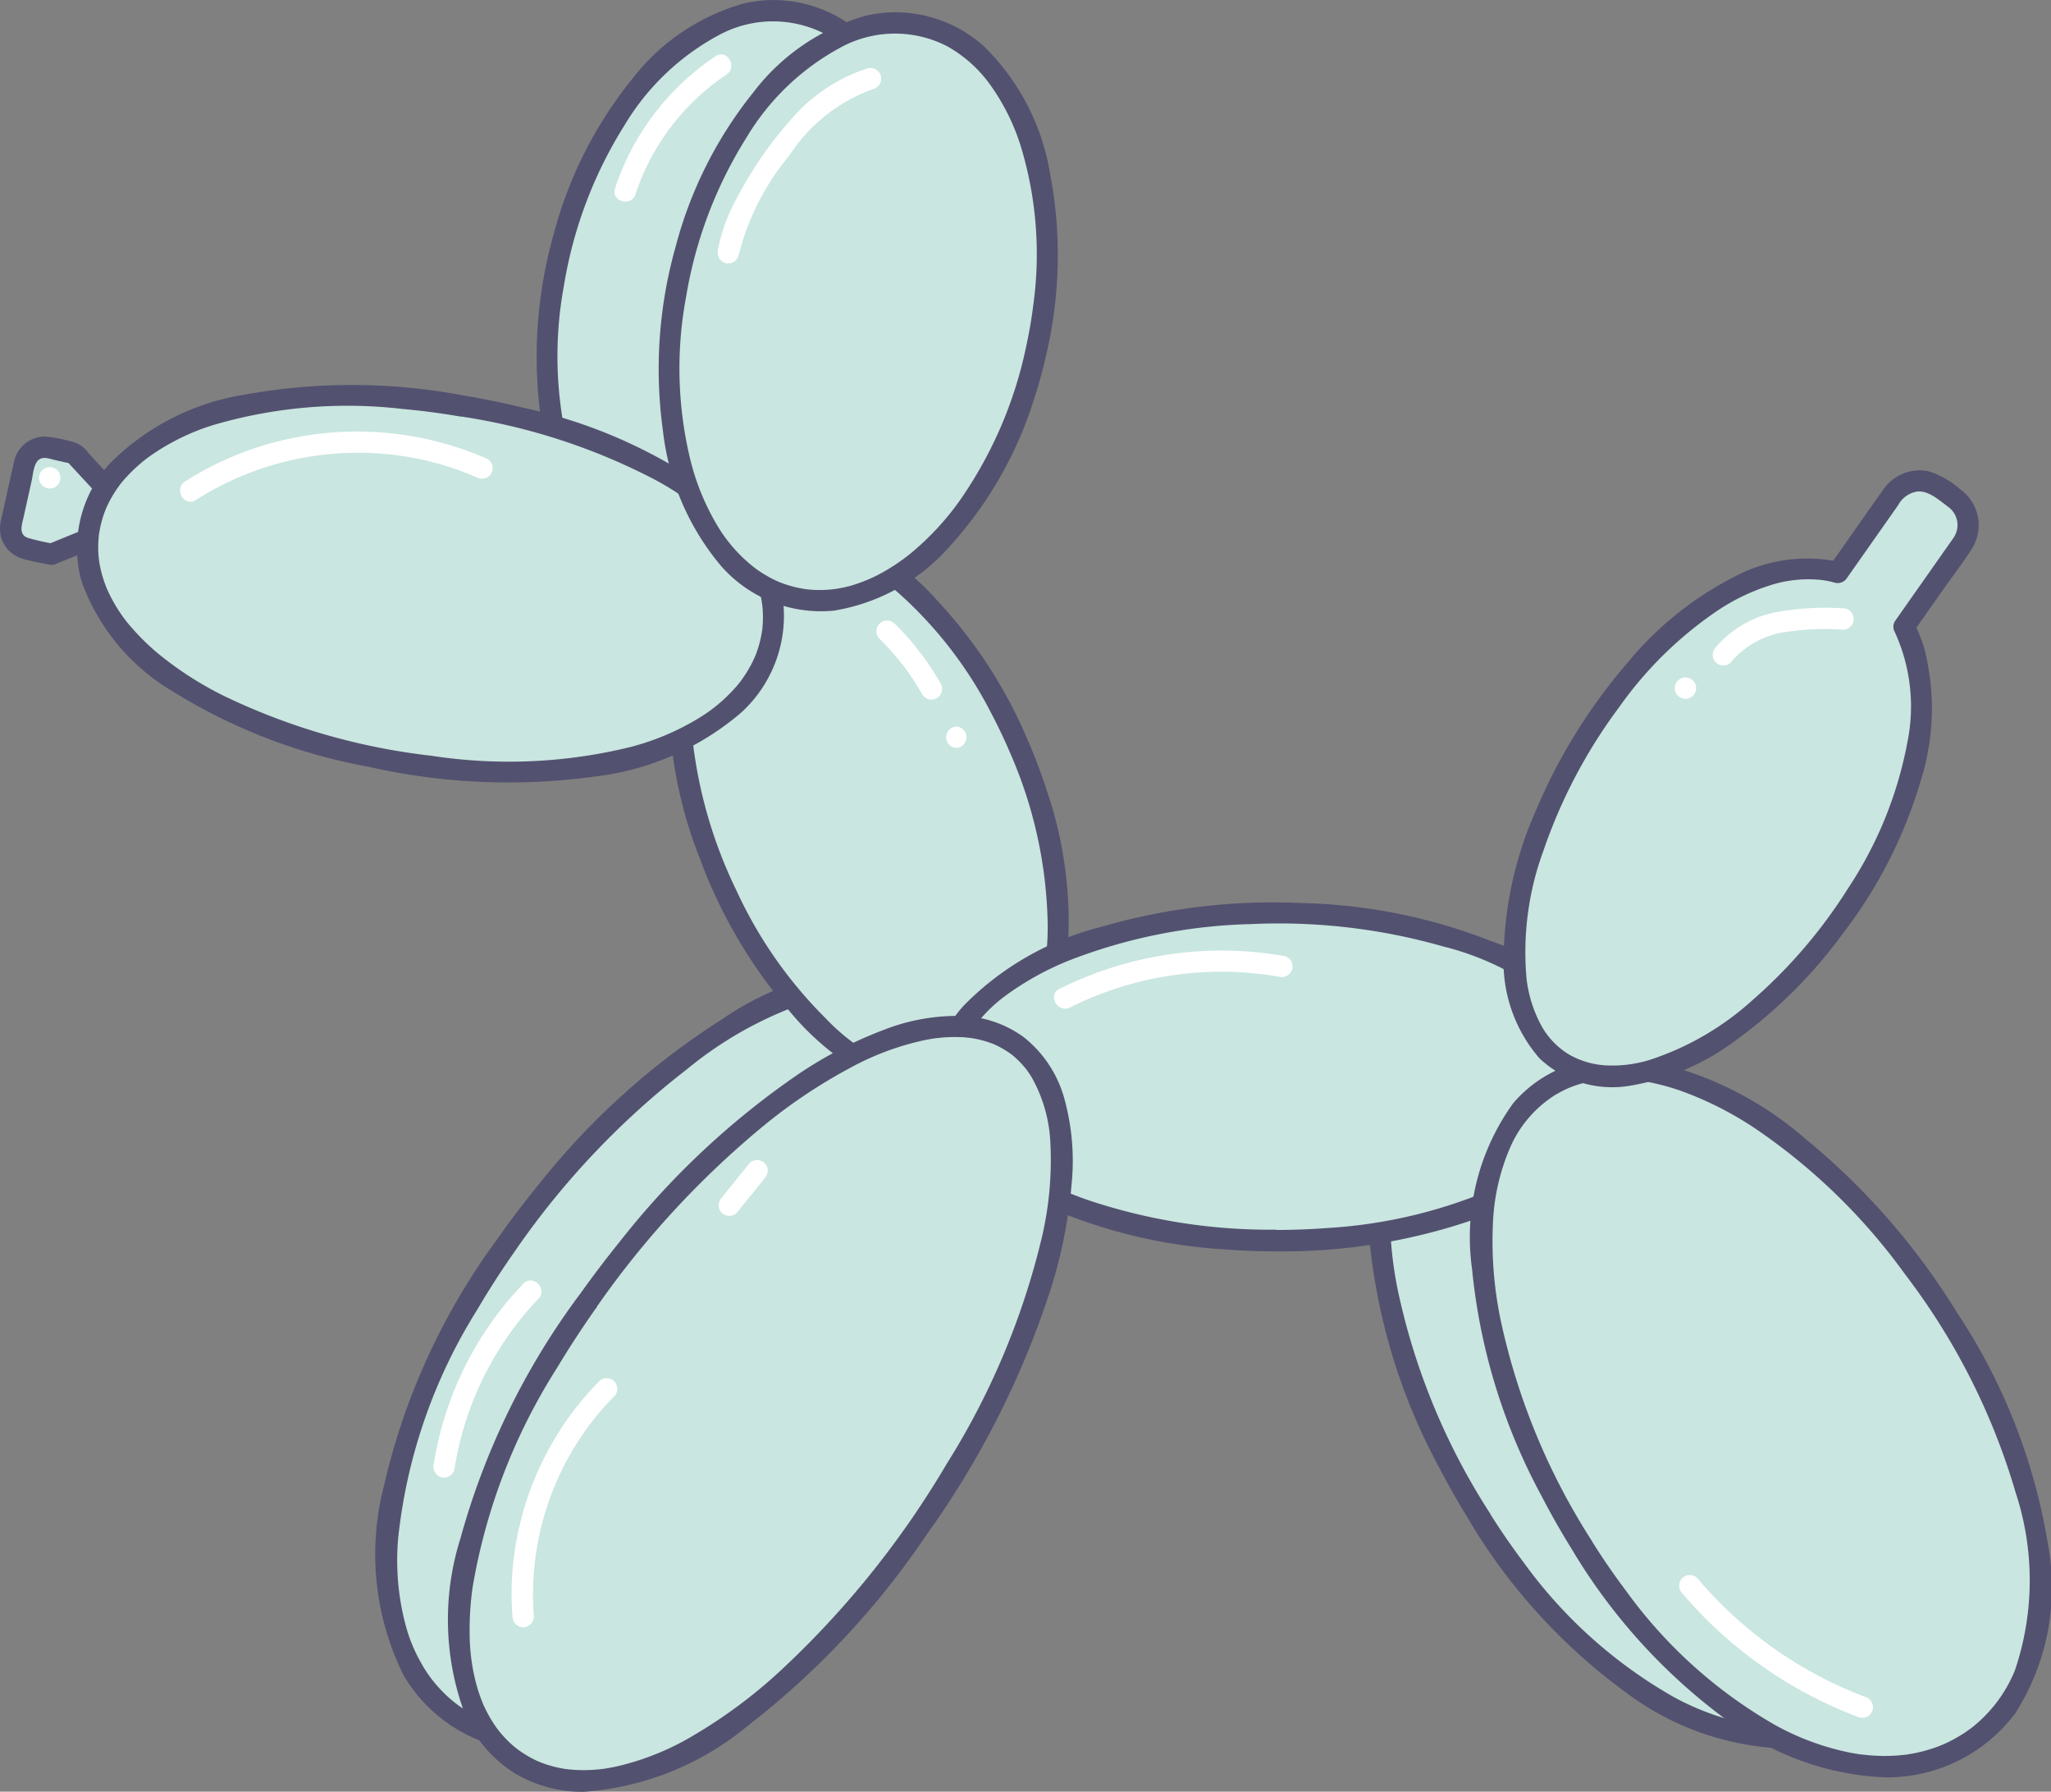
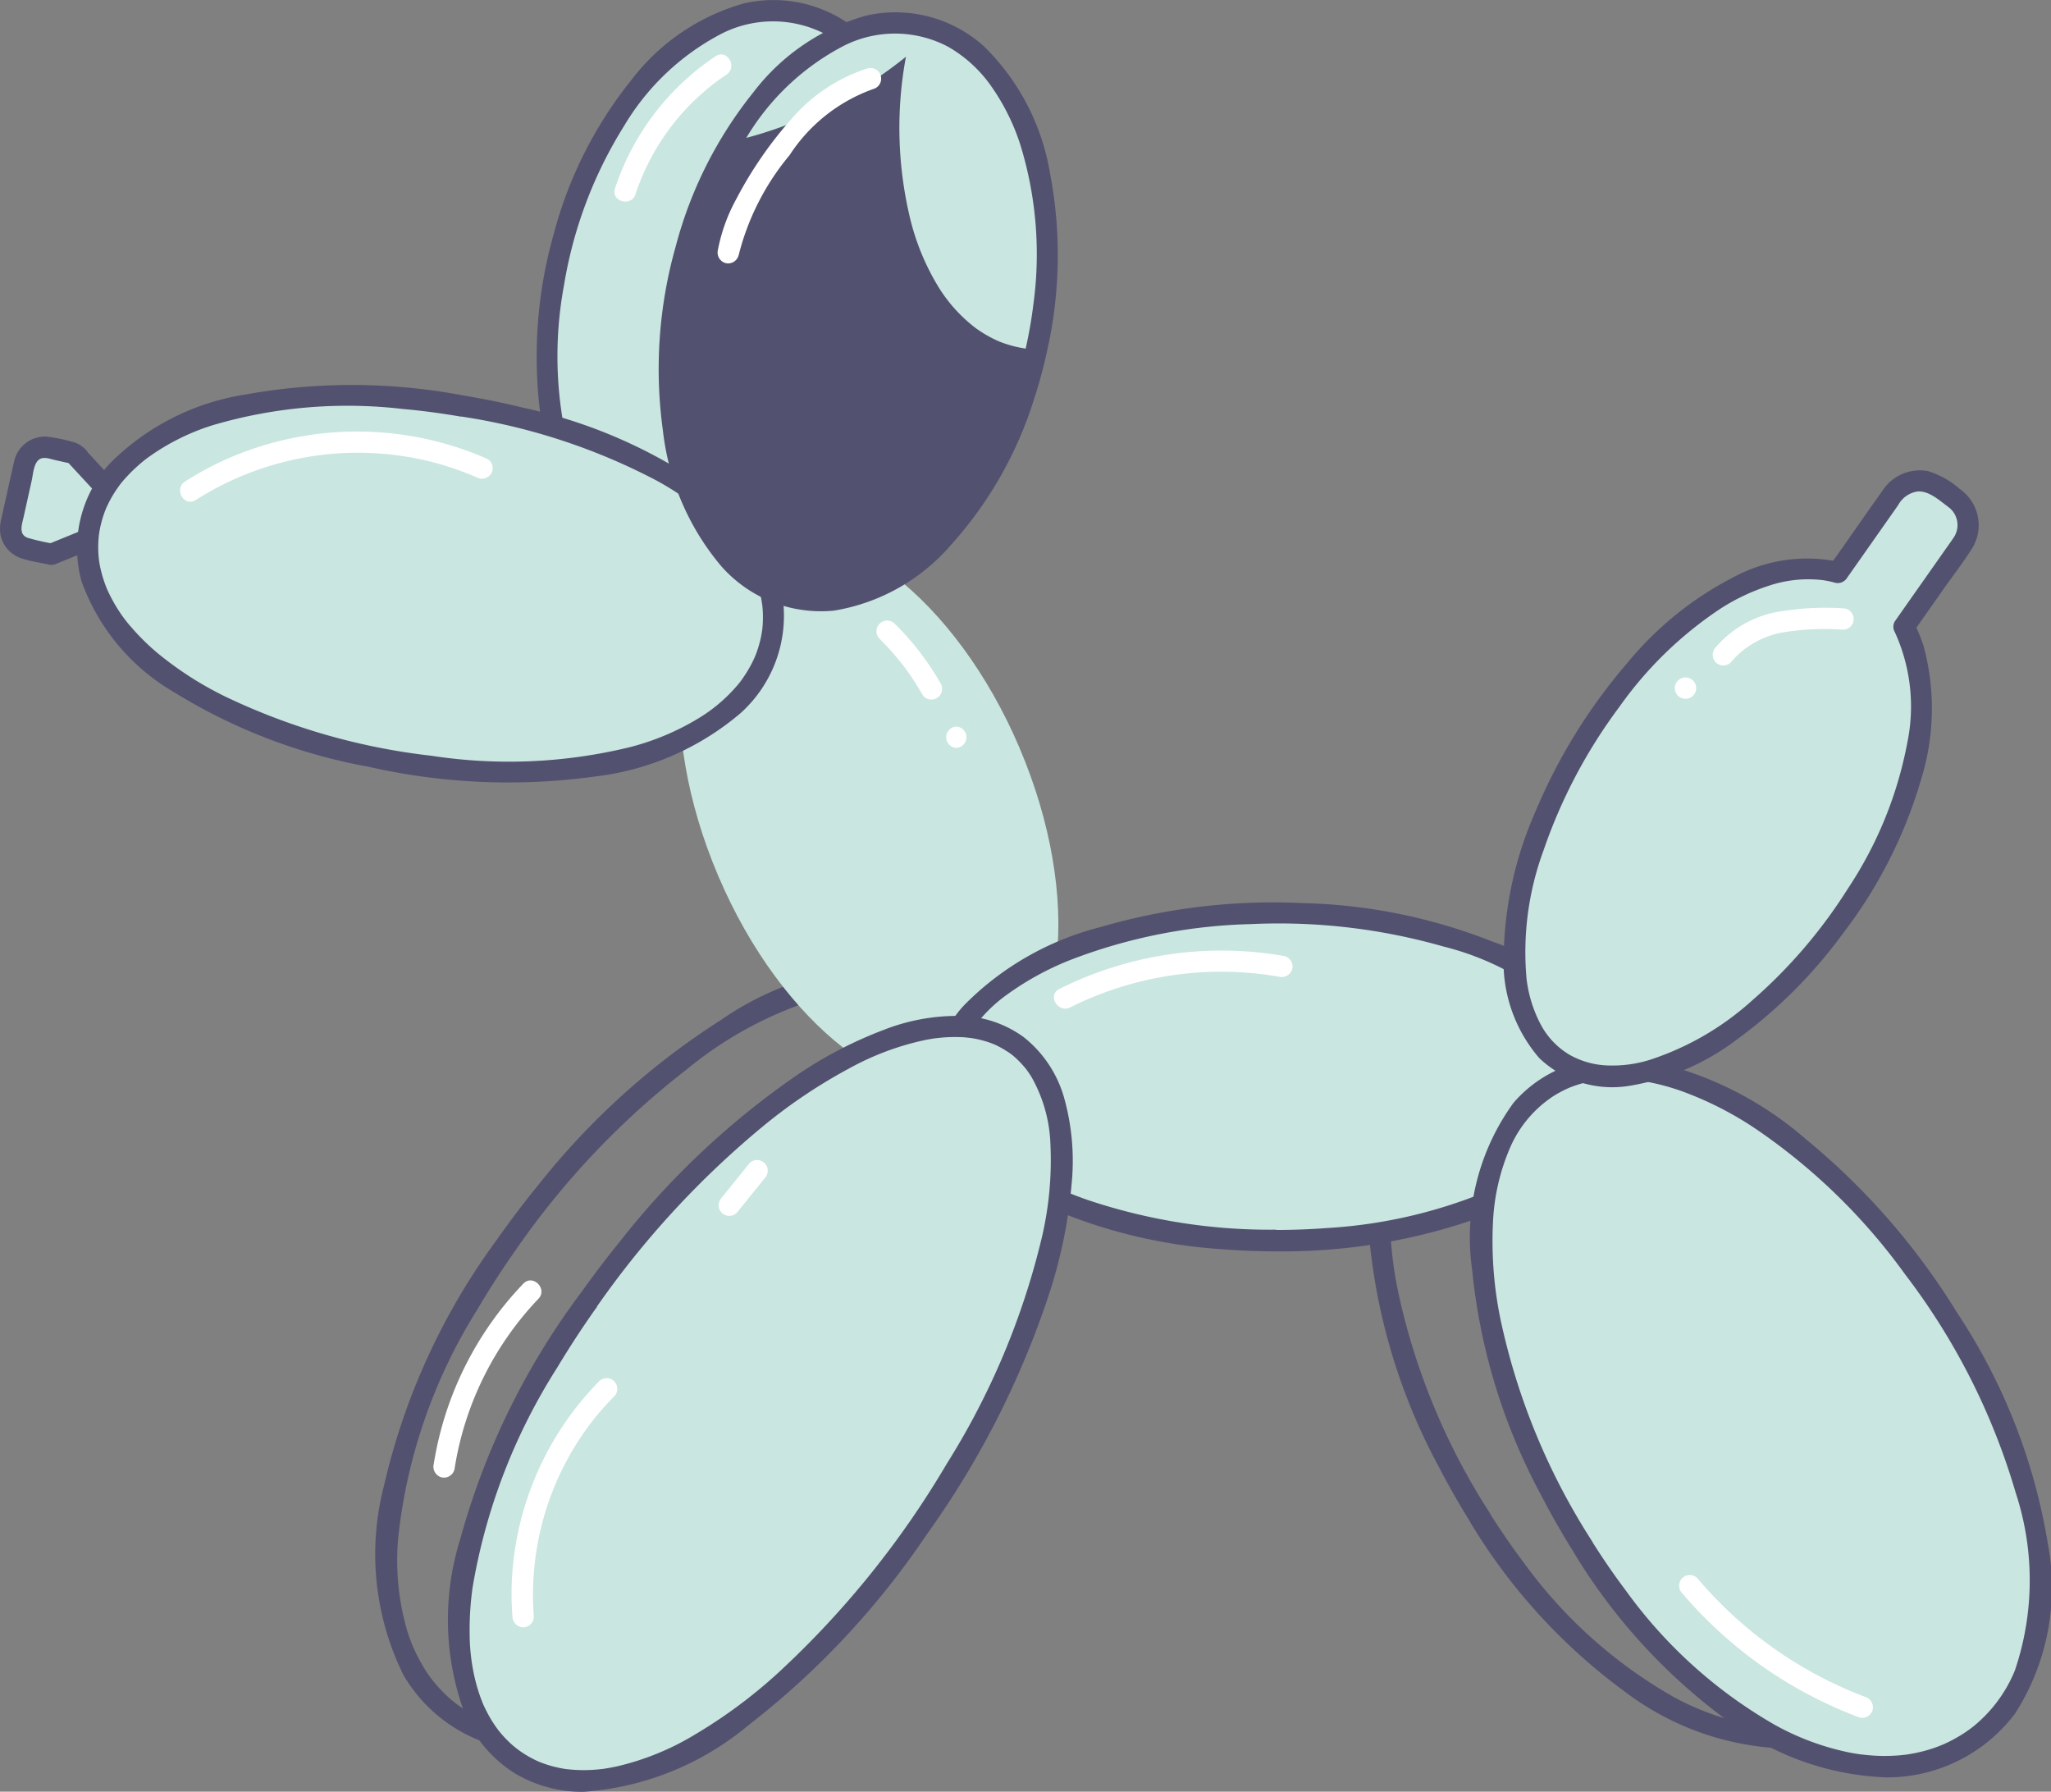
<svg xmlns="http://www.w3.org/2000/svg" id="icon_column_3" width="70.983" height="62" viewBox="0 0 70.983 62">
  <rect x="0" y="0" width="70.983" height="62" fill="#808080" stroke="none" />
  <g id="グループ_79" data-name="グループ 79">
    <path id="パス_169" data-name="パス 169" d="M97.5,13c-1.221,5.47-4.968,9.288-8.368,8.529s-5.167-5.809-3.946-11.279S90.151.957,93.551,1.717,98.718,7.525,97.5,13" transform="translate(-65.864 -1.259)" fill="#c9e6e0" />
    <path id="パス_170" data-name="パス 170" d="M95.863,11.639a14.429,14.429,0,0,1-2.3,5.283A9.511,9.511,0,0,1,91.916,18.7a6.679,6.679,0,0,1-.885.617,5.2,5.2,0,0,1-.888.42,3.963,3.963,0,0,1-1.892.23c-.044-.005-.005,0,0,0l-.057-.009-.114-.02q-.126-.023-.249-.055a4.216,4.216,0,0,1-.47-.151,3.793,3.793,0,0,1-.41-.2,4.337,4.337,0,0,1-.419-.266,5.236,5.236,0,0,1-1.342-1.5,8.313,8.313,0,0,1-.919-2.218,13.418,13.418,0,0,1-.165-5.681,14.936,14.936,0,0,1,2.084-5.517A8.479,8.479,0,0,1,89.56,1.165a3.932,3.932,0,0,1,3.611.027A4.623,4.623,0,0,1,94.625,2.5a7.5,7.5,0,0,1,1.046,2.071,12.823,12.823,0,0,1,.455,5.554c-.061.509-.153,1.014-.263,1.514-.1.464.61.662.713.2a15.03,15.03,0,0,0,.127-6.27,7.969,7.969,0,0,0-2.285-4.386A4.57,4.57,0,0,0,90.338.116a7.431,7.431,0,0,0-3.9,2.651,14.34,14.34,0,0,0-2.691,5.341,15.571,15.571,0,0,0-.442,6.363,8.805,8.805,0,0,0,2.023,4.7,4.6,4.6,0,0,0,3.9,1.534,6.8,6.8,0,0,0,4.037-2.261,13.569,13.569,0,0,0,2.889-5.069c.166-.505.305-1.018.422-1.537.1-.464-.609-.662-.713-.2" transform="translate(-64.586 0)" fill="#535170" />
-     <path id="パス_171" data-name="パス 171" d="M64.113,160.6c5.051-7.138,11.968-10.926,15.45-8.463s2.209,10.247-2.842,17.385-10.994,9.869-14.475,7.406-3.183-9.19,1.868-16.328" transform="translate(-46.547 -117.585)" fill="#c9e6e0" />
    <path id="パス_172" data-name="パス 172" d="M63.137,159.494a28.061,28.061,0,0,1,5.888-6.2,13.193,13.193,0,0,1,5.84-2.769c.01,0,.073-.01.012,0l.073-.009.163-.018q.169-.016.34-.024a5.732,5.732,0,0,1,.622.006q.151.01.3.029c-.077-.01.042.006.065.01.059.01.118.02.177.032a4.336,4.336,0,0,1,.558.15l.134.048c.018.007.131.053.058.022q.145.062.284.135a4.052,4.052,0,0,1,.484.3l.054.041c-.05-.038,0,0,0,0,.039.032.078.064.116.1q.121.105.232.22t.2.226c.029.035.058.07.085.106-.036-.046.048.066.064.09a5.46,5.46,0,0,1,.887,2.427,11.176,11.176,0,0,1-.095,3.271,23.582,23.582,0,0,1-3.037,7.956,28.984,28.984,0,0,1-5.8,7.211,12.785,12.785,0,0,1-5.827,3.188A5.683,5.683,0,0,1,62.588,176,5.013,5.013,0,0,1,62,175.8c-.054-.021.05.022,0,0l-.076-.034-.121-.056q-.143-.07-.281-.148a4.025,4.025,0,0,1-.962-.744,4.355,4.355,0,0,1-.743-1,5.332,5.332,0,0,1-.512-1.236,8.726,8.726,0,0,1-.27-3.094,18.547,18.547,0,0,1,2.731-7.871c.427-.728.887-1.436,1.374-2.125a.373.373,0,0,0-.133-.506.378.378,0,0,0-.506.133,23.065,23.065,0,0,0-3.957,8.574,9.424,9.424,0,0,0,.672,6.564,5.31,5.31,0,0,0,4.5,2.632A10.328,10.328,0,0,0,69.7,174.7a26.14,26.14,0,0,0,6.279-6.622,27.675,27.675,0,0,0,4.052-8.49,15.668,15.668,0,0,0,.564-3.763,8.211,8.211,0,0,0-.473-3.072,4.793,4.793,0,0,0-1.63-2.195,4.6,4.6,0,0,0-2.37-.817,10.283,10.283,0,0,0-5.912,1.843,25.585,25.585,0,0,0-6.287,5.663q-.747.913-1.429,1.877a.373.373,0,0,0,.133.506.378.378,0,0,0,.506-.133" transform="translate(-45.252 -116.292)" fill="#535170" />
    <path id="パス_173" data-name="パス 173" d="M117.089,90.236c2.2,5.156,1.645,10.33-1.233,11.556s-6.992-1.959-9.189-7.115-1.645-10.33,1.234-11.556,6.992,1.959,9.189,7.115" transform="translate(-81.806 -64.359)" fill="#c9e6e0" />
-     <path id="パス_174" data-name="パス 174" d="M115.478,89.17a15.369,15.369,0,0,1,1.295,5.9,8.912,8.912,0,0,1-.31,2.46,4.969,4.969,0,0,1-.87,1.767,3.317,3.317,0,0,1-.673.627,2.7,2.7,0,0,1-.748.367,3.286,3.286,0,0,1-1.556.086,7.1,7.1,0,0,1-3.523-2.03A15.154,15.154,0,0,1,106,93.918a16.038,16.038,0,0,1-1.58-5.9,7.72,7.72,0,0,1,.905-4.556,3.226,3.226,0,0,1,1.328-1.212l.106-.049c-.063.027.042-.017.044-.018.054-.021.109-.041.164-.059a3.3,3.3,0,0,1,.437-.11,2.358,2.358,0,0,1,.352-.037,3.727,3.727,0,0,1,.427,0,3.967,3.967,0,0,1,.853.16,4.974,4.974,0,0,1,.847.33,8.225,8.225,0,0,1,1.758,1.185,14.289,14.289,0,0,1,3.2,4.175q.344.655.634,1.336a.372.372,0,0,0,.506.133.38.38,0,0,0,.133-.506,16.455,16.455,0,0,0-3.172-4.915,8.5,8.5,0,0,0-3.879-2.5,3.892,3.892,0,0,0-3.685.855,6.484,6.484,0,0,0-1.7,4.382,15.079,15.079,0,0,0,1.042,6.162,17.293,17.293,0,0,0,3.081,5.276,9.49,9.49,0,0,0,3.838,2.819,4.046,4.046,0,0,0,3.73-.371,5.741,5.741,0,0,0,2.057-4.067,14.027,14.027,0,0,0-.7-6.02c-.178-.551-.386-1.092-.612-1.625a.372.372,0,0,0-.506-.133.38.38,0,0,0-.133.506" transform="translate(-80.514 -63.105)" fill="#535170" />
-     <path id="パス_175" data-name="パス 175" d="M217.278,177.667c-4.152-6.6-4.692-13.729-1.208-15.92s9.675,1.383,13.826,7.984,4.167,12.557.682,14.749-9.149-.212-13.3-6.813" transform="translate(-166.043 -125.132)" fill="#c9e6e0" />
    <path id="パス_176" data-name="パス 176" d="M216.307,176.206a23.006,23.006,0,0,1-3.174-7.681,13.346,13.346,0,0,1-.263-3.332,7.354,7.354,0,0,1,.61-2.652,4.057,4.057,0,0,1,1.5-1.757,4.123,4.123,0,0,1,.486-.258l.061-.027c-.014.006-.063.025,0,0l.125-.047q.126-.046.254-.083a4.633,4.633,0,0,1,.561-.124l.068-.01c-.015,0-.07.008,0,0l.12-.013q.148-.014.3-.019a5.636,5.636,0,0,1,.592.011,4.56,4.56,0,0,1,.551.066,8.108,8.108,0,0,1,1.273.332,11.848,11.848,0,0,1,2.618,1.332,20.767,20.767,0,0,1,5.15,5.025,23.1,23.1,0,0,1,3.821,7.544,9.706,9.706,0,0,1-.026,6.156,4.849,4.849,0,0,1-1.44,1.94c-.058.047-.1.077-.186.139s-.178.121-.269.176a4.97,4.97,0,0,1-.506.27,4.308,4.308,0,0,1-.476.184,5.266,5.266,0,0,1-.557.147c-.092.019-.185.035-.278.05a.5.5,0,0,1-.078.011l-.16.017c-.2.018-.4.026-.6.025s-.411-.014-.615-.035l-.151-.017-.016,0-.076-.011q-.164-.025-.326-.057a9.034,9.034,0,0,1-2.552-.943,16.429,16.429,0,0,1-5.18-4.662c-.412-.547-.8-1.112-1.163-1.691-.253-.4-.894-.031-.639.373A20.135,20.135,0,0,0,221,182.407a9.682,9.682,0,0,0,5.479,1.957,5.545,5.545,0,0,0,4.468-2.216,8.1,8.1,0,0,0,1.124-5.9,20.394,20.394,0,0,0-3.146-7.979,23.99,23.99,0,0,0-5.216-5.982,12.085,12.085,0,0,0-5.562-2.747,5.638,5.638,0,0,0-2.5.133,4.443,4.443,0,0,0-2.067,1.352,7.911,7.911,0,0,0-1.431,5.754,20.707,20.707,0,0,0,2.4,7.839c.346.669.721,1.323,1.121,1.961.253.4.893.031.639-.373" transform="translate(-164.752 -123.858)" fill="#535170" />
    <path id="パス_177" data-name="パス 177" d="M157.987,152.827c-6.321,0-11.445-2.536-11.445-5.664s5.124-5.664,11.445-5.664,11.445,2.536,11.445,5.664-5.124,5.664-11.445,5.664" transform="translate(-113.823 -109.905)" fill="#c9e6e0" />
    <path id="パス_178" data-name="パス 178" d="M156.726,151.166a19.812,19.812,0,0,1-6.471-1.012,11.412,11.412,0,0,1-2.368-1.118,6.715,6.715,0,0,1-.894-.664c-.137-.121-.269-.248-.394-.382q-.084-.089-.163-.183l-.071-.085c-.037-.045-.054-.068-.054-.069a4.211,4.211,0,0,1-.264-.4q-.06-.1-.114-.211c-.015-.03-.029-.061-.044-.091l-.021-.046c-.017-.039.017.045-.008-.019a3.194,3.194,0,0,1-.137-.422c-.017-.068-.031-.137-.043-.207,0-.021-.007-.043-.01-.064,0,0,.008.062,0,.018s-.009-.086-.012-.129a2.858,2.858,0,0,1,0-.439c0-.038.007-.075.011-.113s0,.013,0,.018c0-.016,0-.032.008-.048.015-.08.03-.16.05-.239a3.119,3.119,0,0,1,.139-.422l0,.011.027-.061c.015-.031.029-.061.044-.092.035-.071.074-.142.114-.211a5.059,5.059,0,0,1,1.355-1.448,10.015,10.015,0,0,1,2.218-1.212,18.617,18.617,0,0,1,6.224-1.234,20.713,20.713,0,0,1,6.658.772,9.678,9.678,0,0,1,4.351,2.387,3.431,3.431,0,0,1,.881,1.541c.017.069.029.138.042.207.016.087,0-.019.007.046,0,.038.008.075.011.113a2.874,2.874,0,0,1,0,.456c0,.032-.006.065-.01.1s0-.013,0-.018c0,.021-.006.043-.01.064-.014.075-.029.149-.047.223a3.046,3.046,0,0,1-.146.437c.024-.057-.008.015-.017.035-.017.035-.034.071-.052.107-.036.072-.075.142-.115.211a4.078,4.078,0,0,1-.266.4c.035-.046-.034.043-.044.055l-.083.1q-.086.1-.177.2-.183.192-.383.367a8.678,8.678,0,0,1-2.031,1.278,17.076,17.076,0,0,1-5.938,1.437c-.582.044-1.165.065-1.749.066a.37.37,0,0,0,0,.74,20.326,20.326,0,0,0,6.793-1.083,8.877,8.877,0,0,0,4.293-2.84,3.7,3.7,0,0,0,.719-1.884,3.432,3.432,0,0,0-.453-1.926,7.641,7.641,0,0,0-3.883-2.992,19.007,19.007,0,0,0-6.553-1.326,21.289,21.289,0,0,0-6.993.829,10.127,10.127,0,0,0-4.649,2.63,3.617,3.617,0,0,0-.853,3.771,6.551,6.551,0,0,0,3.432,3.176,17.91,17.91,0,0,0,6.336,1.575c.6.048,1.207.07,1.812.071a.37.37,0,0,0,0-.74" transform="translate(-112.563 -108.614)" fill="#535170" />
    <path id="パス_179" data-name="パス 179" d="M233.186,182.116c-4.152-6.6-4.692-13.729-1.208-15.92s9.675,1.383,13.826,7.984,4.166,12.557.682,14.749-9.149-.212-13.3-6.813" transform="translate(-178.399 -128.588)" fill="#c9e6e0" />
    <path id="パス_180" data-name="パス 180" d="M232.215,180.655a23.006,23.006,0,0,1-3.174-7.681,13.347,13.347,0,0,1-.263-3.332,7.354,7.354,0,0,1,.61-2.653,4.057,4.057,0,0,1,1.5-1.757,4.125,4.125,0,0,1,.486-.258l.061-.027c-.014.006-.063.025,0,0l.125-.047q.126-.046.254-.083a4.636,4.636,0,0,1,.561-.124l.068-.01c-.015,0-.07.008,0,0l.12-.013q.148-.014.3-.019a5.628,5.628,0,0,1,.592.011,4.556,4.556,0,0,1,.551.066,8.11,8.11,0,0,1,1.273.332,11.848,11.848,0,0,1,2.618,1.332,20.767,20.767,0,0,1,5.15,5.025,23.1,23.1,0,0,1,3.821,7.544,9.706,9.706,0,0,1-.026,6.156,4.849,4.849,0,0,1-1.44,1.94c-.058.047-.1.077-.186.139s-.178.121-.269.176a4.97,4.97,0,0,1-.506.27,4.313,4.313,0,0,1-.476.184,5.27,5.27,0,0,1-.557.147c-.092.019-.185.035-.278.05a.5.5,0,0,1-.078.011l-.16.017c-.2.018-.4.026-.6.025s-.411-.014-.615-.035l-.151-.017-.016,0-.076-.011q-.164-.025-.326-.057a9.035,9.035,0,0,1-2.552-.943,16.429,16.429,0,0,1-5.18-4.662c-.412-.547-.8-1.112-1.163-1.691-.253-.4-.894-.031-.639.373a20.133,20.133,0,0,0,5.333,5.828,9.681,9.681,0,0,0,5.479,1.957,5.545,5.545,0,0,0,4.468-2.216,8.1,8.1,0,0,0,1.124-5.9,20.39,20.39,0,0,0-3.146-7.979,23.985,23.985,0,0,0-5.215-5.982,12.085,12.085,0,0,0-5.562-2.747,5.636,5.636,0,0,0-2.5.133,4.443,4.443,0,0,0-2.068,1.352,7.911,7.911,0,0,0-1.431,5.754,20.707,20.707,0,0,0,2.4,7.839c.346.669.721,1.323,1.121,1.961.253.4.893.031.639-.373" transform="translate(-177.109 -127.313)" fill="#535170" />
    <path id="パス_181" data-name="パス 181" d="M3.055,73.018l-.87-.194a.7.7,0,0,1-.534-.841l.472-2.115a.7.7,0,0,1,.841-.534l.87.194,2.134,2.308Z" transform="translate(-1.269 -53.841)" fill="#c9e6e0" />
    <path id="パス_182" data-name="パス 182" d="M1.885,71.375a8.332,8.332,0,0,1-.921-.208c-.338-.118-.2-.478-.145-.73L1.1,69.171c.048-.217.067-.628.293-.739.155-.076.36.008.516.043l.557.124L2.3,68.5l2.134,2.308.163-.618L1.688,71.375a.382.382,0,0,0-.258.455.373.373,0,0,0,.455.258L4.8,70.907a.375.375,0,0,0,.163-.618L3.794,69.027l-.738-.8a.96.96,0,0,0-.453-.356,5.537,5.537,0,0,0-1.011-.209,1.093,1.093,0,0,0-1.108.882C.335,69.2.193,69.848.047,70.5a1.362,1.362,0,0,0-.027.575,1.082,1.082,0,0,0,.722.8c.3.1.633.146.946.216.464.1.662-.61.2-.713" transform="translate(0 -52.554)" fill="#535170" />
    <path id="パス_183" data-name="パス 183" d="M75.584,168.6c5.051-7.138,11.679-11.131,14.8-8.92s1.563,9.79-3.488,16.928-10.72,10.063-13.845,7.852-2.522-8.722,2.529-15.86" transform="translate(-55.256 -123.557)" fill="#c9e6e0" />
    <path id="パス_184" data-name="パス 184" d="M74.59,167.5a31.277,31.277,0,0,1,5.855-6.334,18.342,18.342,0,0,1,2.9-1.931,9.516,9.516,0,0,1,2.645-.982c.1-.019.2-.036.3-.051.074-.011.02,0,0,0l.085-.01.169-.017a5.069,5.069,0,0,1,.588-.017q.134,0,.267.016l.123.013c.1.011-.053-.008.008,0l.075.012a3.582,3.582,0,0,1,.52.127c.083.027.165.057.246.091-.074-.031.017.008.044.021q.065.031.129.065.115.061.224.131l.1.064c.021.015.135.1.073.051a3.121,3.121,0,0,1,.4.381c.028.031.054.063.081.094l.039.048c-.046-.058,0,0,.009.012.059.081.116.164.169.249a5.064,5.064,0,0,1,.658,2.325,11.7,11.7,0,0,1-.289,3.2,26.065,26.065,0,0,1-3.3,7.867,31.776,31.776,0,0,1-5.827,7.226,17.35,17.35,0,0,1-2.892,2.145,9.214,9.214,0,0,1-2.669,1.092c-.1.022-.2.043-.3.06l-.158.026-.038.006-.072.008a5.482,5.482,0,0,1-.593.036,5.212,5.212,0,0,1-.585-.032c-.1-.011.05.008-.012,0l-.063-.009-.14-.025q-.138-.026-.274-.062c-.09-.024-.178-.05-.266-.08l-.116-.041c-.024-.009-.159-.065-.082-.031a3.818,3.818,0,0,1-.489-.254q-.112-.069-.219-.146c-.017-.012-.125-.094-.067-.049-.042-.033-.084-.067-.125-.1a3.9,3.9,0,0,1-.411-.408c-.028-.033-.056-.066-.084-.1l-.041-.051c.042.052.006.008,0,0-.065-.088-.128-.178-.187-.27a4.593,4.593,0,0,1-.283-.516,2.183,2.183,0,0,1-.093-.214q-.062-.157-.114-.318a6.142,6.142,0,0,1-.165-.623,6.914,6.914,0,0,1-.146-1.372,10.64,10.64,0,0,1,.1-1.61,20.473,20.473,0,0,1,2.931-7.619c.428-.714.885-1.41,1.365-2.089a.373.373,0,0,0-.133-.506.378.378,0,0,0-.506.133,25.421,25.421,0,0,0-4.075,8.372,9.352,9.352,0,0,0,.239,6.3,4.451,4.451,0,0,0,1.673,1.848,4.539,4.539,0,0,0,2.339.622,9.978,9.978,0,0,0,5.7-2.291,28.316,28.316,0,0,0,6.186-6.613,30.792,30.792,0,0,0,4.27-8.428,16.791,16.791,0,0,0,.745-3.705,8.085,8.085,0,0,0-.264-2.993,4.1,4.1,0,0,0-1.4-2.089,3.841,3.841,0,0,0-2.18-.73,6.974,6.974,0,0,0-2.645.478,14.331,14.331,0,0,0-2.981,1.546,27.883,27.883,0,0,0-6.173,5.793q-.745.923-1.431,1.892a.373.373,0,0,0,.133.506.378.378,0,0,0,.506-.133" transform="translate(-53.943 -122.27)" fill="#535170" />
    <path id="パス_185" data-name="パス 185" d="M26.505,61.659c7.259,1.233,11.321,4.552,10.743,7.956s-5.578,5.6-12.837,4.37-11.382-4.664-10.8-8.068,5.639-5.491,12.9-4.258" transform="translate(-10.527 -47.615)" fill="#c9e6e0" />
    <path id="パス_186" data-name="パス 186" d="M25.142,60.722a21.358,21.358,0,0,1,6.812,2.212A9.967,9.967,0,0,1,34.113,64.5a5.453,5.453,0,0,1,1.257,1.758c.005.012.027.066,0,0,.008.02.017.04.024.06.014.035.027.07.04.106q.044.121.081.243a4.037,4.037,0,0,1,.111.476c0,.023.02.14.01.056.005.041.01.082.014.124q.012.124.015.248a3.8,3.8,0,0,1-.017.484c0,.037-.008.073-.013.109.011-.084-.006.035-.01.058q-.021.125-.05.248a3.942,3.942,0,0,1-.148.483q-.02.052-.041.1c-.021.052.023-.052,0,0l-.019.044c-.038.082-.077.163-.12.243a4.316,4.316,0,0,1-.262.428,2.93,2.93,0,0,1-.282.357,5.475,5.475,0,0,1-1.251,1.043,8.756,8.756,0,0,1-2.383,1.006,17.668,17.668,0,0,1-6.87.3,22.353,22.353,0,0,1-7.128-2.043,11.875,11.875,0,0,1-2.368-1.52,8.038,8.038,0,0,1-.892-.88,4.51,4.51,0,0,1-.318-.4c-.109-.153-.21-.312-.3-.475a5.03,5.03,0,0,1-.234-.468c-.017-.039,0,.007.005.012l-.025-.061c-.016-.041-.031-.081-.046-.122q-.044-.122-.081-.246a4.057,4.057,0,0,1-.111-.48c-.006-.036-.012-.073-.017-.109.011.085,0-.033-.005-.057q-.012-.125-.016-.25a3.752,3.752,0,0,1,.018-.5c0-.016.015-.12.008-.076s.01-.06.013-.076q.022-.133.054-.263a3.856,3.856,0,0,1,.145-.466c.008-.021.053-.129.022-.058.015-.034.03-.068.045-.1q.054-.115.114-.227a4.255,4.255,0,0,1,.265-.424c.025-.036.051-.071.077-.106.008-.01.043-.055,0,0l.041-.052c.057-.069.115-.137.175-.2a5.177,5.177,0,0,1,.379-.375,4.538,4.538,0,0,1,.386-.314,7.835,7.835,0,0,1,2.208-1.1,16.5,16.5,0,0,1,6.585-.565c.651.058,1.3.144,1.942.253a.381.381,0,0,0,.455-.258.373.373,0,0,0-.258-.455,20.718,20.718,0,0,0-7.592-.038,8.43,8.43,0,0,0-4.685,2.388,4.343,4.343,0,0,0-.975,4.078,7.294,7.294,0,0,0,3.2,3.833A19.349,19.349,0,0,0,22,72.851a21.873,21.873,0,0,0,7.836.343A9.48,9.48,0,0,0,34.891,71a4.531,4.531,0,0,0,1.46-3.988,6.3,6.3,0,0,0-2.716-3.876,17.452,17.452,0,0,0-6.282-2.71c-.666-.163-1.338-.3-2.013-.414a.381.381,0,0,0-.455.258.373.373,0,0,0,.258.455" transform="translate(-9.262 -46.321)" fill="#535170" />
    <path id="パス_187" data-name="パス 187" d="M249.98,75.134l-.566-.4a1.133,1.133,0,0,0-1.579.276l-1.891,2.69c-2.471-.671-5.809,1.239-8.516,5.382-3.1,4.744-3.583,9.917-1.078,11.553s7.048-.883,10.148-5.627c2.434-3.725,2.875-7.28,1.741-9.428l2.016-2.868a1.133,1.133,0,0,0-.275-1.579" transform="translate(-182.334 -57.89)" fill="#c9e6e0" />
    <path id="パス_188" data-name="パス 188" d="M248.88,73.539a3.013,3.013,0,0,0-1.114-.625,1.543,1.543,0,0,0-1.561.67c-.46.647-.913,1.3-1.37,1.949l-.5.706.418-.17a5.357,5.357,0,0,0-3.635.479,11.658,11.658,0,0,0-3.761,3.021,19.262,19.262,0,0,0-3.166,5.123,12.83,12.83,0,0,0-1.1,4.929,5.09,5.09,0,0,0,1.233,3.611,3.664,3.664,0,0,0,3.1.959,8.431,8.431,0,0,0,3.75-1.616,16.778,16.778,0,0,0,3.669-3.677,16.17,16.17,0,0,0,2.689-5.3,8.284,8.284,0,0,0,.1-4.592,5.381,5.381,0,0,0-.368-.891v.373l1.019-1.449c.341-.485.709-.961,1.026-1.462a1.524,1.524,0,0,0-.437-2.042.372.372,0,0,0-.506.133.379.379,0,0,0,.133.506.776.776,0,0,1,.138,1.079c-.11.163-.226.321-.338.482l-1.322,1.88-.351.5a.369.369,0,0,0,0,.373,6.182,6.182,0,0,1,.435,3.811,13.683,13.683,0,0,1-2.056,5.059,17.47,17.47,0,0,1-3.307,3.867,9.834,9.834,0,0,1-3.487,2.043,4.329,4.329,0,0,1-1.554.214,2.886,2.886,0,0,1-1.284-.365,2.682,2.682,0,0,1-1-1.047,4.529,4.529,0,0,1-.491-1.572,10.18,10.18,0,0,1,.587-4.46,18.084,18.084,0,0,1,2.62-4.958,13.255,13.255,0,0,1,3.459-3.375,7.087,7.087,0,0,1,1.7-.816,4.286,4.286,0,0,1,1.626-.222,2.956,2.956,0,0,1,.682.112.382.382,0,0,0,.418-.17l1.114-1.585.652-.928a.92.92,0,0,1,.658-.473c.416-.04.784.325,1.105.551a.373.373,0,0,0,.506-.133.378.378,0,0,0-.133-.506" transform="translate(-181.048 -56.614)" fill="#535170" />
    <path id="パス_189" data-name="パス 189" d="M116.405,14.9c-1.221,5.47-4.968,9.288-8.368,8.529s-5.167-5.809-3.946-11.279,4.968-9.288,8.368-8.529,5.167,5.809,3.946,11.279" transform="translate(-80.55 -2.738)" fill="#c9e6e0" />
-     <path id="パス_190" data-name="パス 190" d="M114.771,13.542a14.428,14.428,0,0,1-2.3,5.283,9.511,9.511,0,0,1-1.647,1.775,6.679,6.679,0,0,1-.885.617,5.2,5.2,0,0,1-.888.42,3.963,3.963,0,0,1-1.892.23c-.044-.005-.005,0,0,0l-.057-.009-.114-.02q-.126-.023-.249-.055a4.216,4.216,0,0,1-.47-.151,3.793,3.793,0,0,1-.41-.2,4.336,4.336,0,0,1-.419-.266,5.236,5.236,0,0,1-1.342-1.5,8.313,8.313,0,0,1-.919-2.218,13.418,13.418,0,0,1-.165-5.681A14.936,14.936,0,0,1,105.1,6.251a8.479,8.479,0,0,1,3.369-3.184,3.932,3.932,0,0,1,3.611.027A4.623,4.623,0,0,1,113.533,4.4a7.5,7.5,0,0,1,1.046,2.071,12.823,12.823,0,0,1,.455,5.554c-.061.509-.153,1.014-.263,1.514-.1.464.61.662.713.2a15.03,15.03,0,0,0,.127-6.27,7.969,7.969,0,0,0-2.285-4.386,4.57,4.57,0,0,0-4.079-1.063,7.431,7.431,0,0,0-3.9,2.651,14.34,14.34,0,0,0-2.691,5.341,15.571,15.571,0,0,0-.442,6.363,8.805,8.805,0,0,0,2.023,4.7,4.6,4.6,0,0,0,3.9,1.534,6.8,6.8,0,0,0,4.037-2.261,13.569,13.569,0,0,0,2.889-5.069c.166-.505.305-1.018.422-1.537.1-.464-.609-.662-.713-.2" transform="translate(-79.272 -1.479)" fill="#535170" />
+     <path id="パス_190" data-name="パス 190" d="M114.771,13.542c-.044-.005-.005,0,0,0l-.057-.009-.114-.02q-.126-.023-.249-.055a4.216,4.216,0,0,1-.47-.151,3.793,3.793,0,0,1-.41-.2,4.336,4.336,0,0,1-.419-.266,5.236,5.236,0,0,1-1.342-1.5,8.313,8.313,0,0,1-.919-2.218,13.418,13.418,0,0,1-.165-5.681A14.936,14.936,0,0,1,105.1,6.251a8.479,8.479,0,0,1,3.369-3.184,3.932,3.932,0,0,1,3.611.027A4.623,4.623,0,0,1,113.533,4.4a7.5,7.5,0,0,1,1.046,2.071,12.823,12.823,0,0,1,.455,5.554c-.061.509-.153,1.014-.263,1.514-.1.464.61.662.713.2a15.03,15.03,0,0,0,.127-6.27,7.969,7.969,0,0,0-2.285-4.386,4.57,4.57,0,0,0-4.079-1.063,7.431,7.431,0,0,0-3.9,2.651,14.34,14.34,0,0,0-2.691,5.341,15.571,15.571,0,0,0-.442,6.363,8.805,8.805,0,0,0,2.023,4.7,4.6,4.6,0,0,0,3.9,1.534,6.8,6.8,0,0,0,4.037-2.261,13.569,13.569,0,0,0,2.889-5.069c.166-.505.305-1.018.422-1.537.1-.464-.609-.662-.713-.2" transform="translate(-79.272 -1.479)" fill="#535170" />
    <path id="パス_191" data-name="パス 191" d="M28.457,69.253a10.443,10.443,0,0,1,7.581-1.447,9.956,9.956,0,0,1,2.137.664.382.382,0,0,0,.506-.133.372.372,0,0,0-.133-.506,11.2,11.2,0,0,0-8.314-.28,10.786,10.786,0,0,0-2.151,1.063c-.4.257-.028.9.373.639" transform="translate(-21.68 -51.951)" fill="#fff" />
    <path id="パス_192" data-name="パス 192" d="M95.952,13.265A8,8,0,0,1,99.1,9.129c.395-.263.025-.9-.373-.639a8.817,8.817,0,0,0-3.485,4.577c-.149.453.565.648.713.2" transform="translate(-73.958 -6.546)" fill="#fff" />
    <path id="パス_193" data-name="パス 193" d="M111.979,17.016a8.7,8.7,0,0,1,1.765-3.474,5.77,5.77,0,0,1,2.9-2.291.37.37,0,0,0-.2-.713,5.807,5.807,0,0,0-2.633,1.749,13.805,13.805,0,0,0-1.912,2.775,6,6,0,0,0-.635,1.757.381.381,0,0,0,.258.455.373.373,0,0,0,.455-.258" transform="translate(-86.418 -8.172)" fill="#fff" />
    <path id="パス_194" data-name="パス 194" d="M136.009,96.859q.218.215.422.443.1.118.2.239l.1.122.043.055.022.027c-.019-.024-.02-.026,0-.006a9.566,9.566,0,0,1,.683,1.035.37.37,0,0,0,.639-.373,9.471,9.471,0,0,0-1.585-2.066.37.37,0,1,0-.523.523" transform="translate(-105.56 -74.744)" fill="#fff" />
    <path id="パス_195" data-name="パス 195" d="M67.935,204.995a10.988,10.988,0,0,1,2.907-5.916c.33-.344-.193-.868-.523-.523a11.654,11.654,0,0,0-3.1,6.243.382.382,0,0,0,.258.455.373.373,0,0,0,.455-.258" transform="translate(-52.208 -154.135)" fill="#fff" />
    <path id="パス_196" data-name="パス 196" d="M80.065,221.822a9.829,9.829,0,0,1,1.617-6.2,9.352,9.352,0,0,1,1.172-1.429.37.37,0,0,0-.523-.523,10.561,10.561,0,0,0-2.971,6.209,9.872,9.872,0,0,0-.035,1.942.379.379,0,0,0,.37.37.373.373,0,0,0,.37-.37" transform="translate(-61.589 -165.879)" fill="#fff" />
    <path id="パス_197" data-name="パス 197" d="M112,181.616l.963-1.194a.4.4,0,0,0,.108-.261.37.37,0,0,0-.631-.262l-.963,1.194a.4.4,0,0,0-.108.262.37.37,0,0,0,.631.261" transform="translate(-86.499 -139.649)" fill="#fff" />
    <path id="パス_198" data-name="パス 198" d="M163.93,149.293a11.68,11.68,0,0,1,7.229-1.062.38.38,0,0,0,.455-.258.373.373,0,0,0-.258-.455,12.523,12.523,0,0,0-7.8,1.136c-.425.214-.051.852.373.639" transform="translate(-126.893 -114.432)" fill="#fff" />
    <path id="パス_199" data-name="パス 199" d="M266.109,96.1a3.043,3.043,0,0,1,1.766-1.028,9.069,9.069,0,0,1,2.115-.1.37.37,0,0,0,0-.74,9.6,9.6,0,0,0-2.372.144,3.673,3.673,0,0,0-2.032,1.205.38.38,0,0,0,0,.523.373.373,0,0,0,.523,0" transform="translate(-206.206 -73.182)" fill="#fff" />
    <path id="パス_200" data-name="パス 200" d="M260.379,244.733a14.906,14.906,0,0,0,6.136,4.3.373.373,0,0,0,.455-.258.378.378,0,0,0-.258-.455,14.163,14.163,0,0,1-5.809-4.109.373.373,0,0,0-.523,0,.378.378,0,0,0,0,.523" transform="translate(-202.161 -189.601)" fill="#fff" />
    <path id="パス_201" data-name="パス 201" d="M146.991,113.344a.37.37,0,0,0,0-.739.37.37,0,0,0,0,.739" transform="translate(-113.894 -87.463)" fill="#fff" />
    <path id="パス_202" data-name="パス 202" d="M260,105.732a.37.37,0,0,0,0-.74.37.37,0,0,0,0,.74" transform="translate(-201.667 -81.55)" fill="#fff" />
-     <path id="パス_203" data-name="パス 203" d="M6.47,73.139a.37.37,0,0,0,0-.74.37.37,0,0,0,0,.74" transform="translate(-4.748 -56.234)" fill="#fff" />
  </g>
</svg>